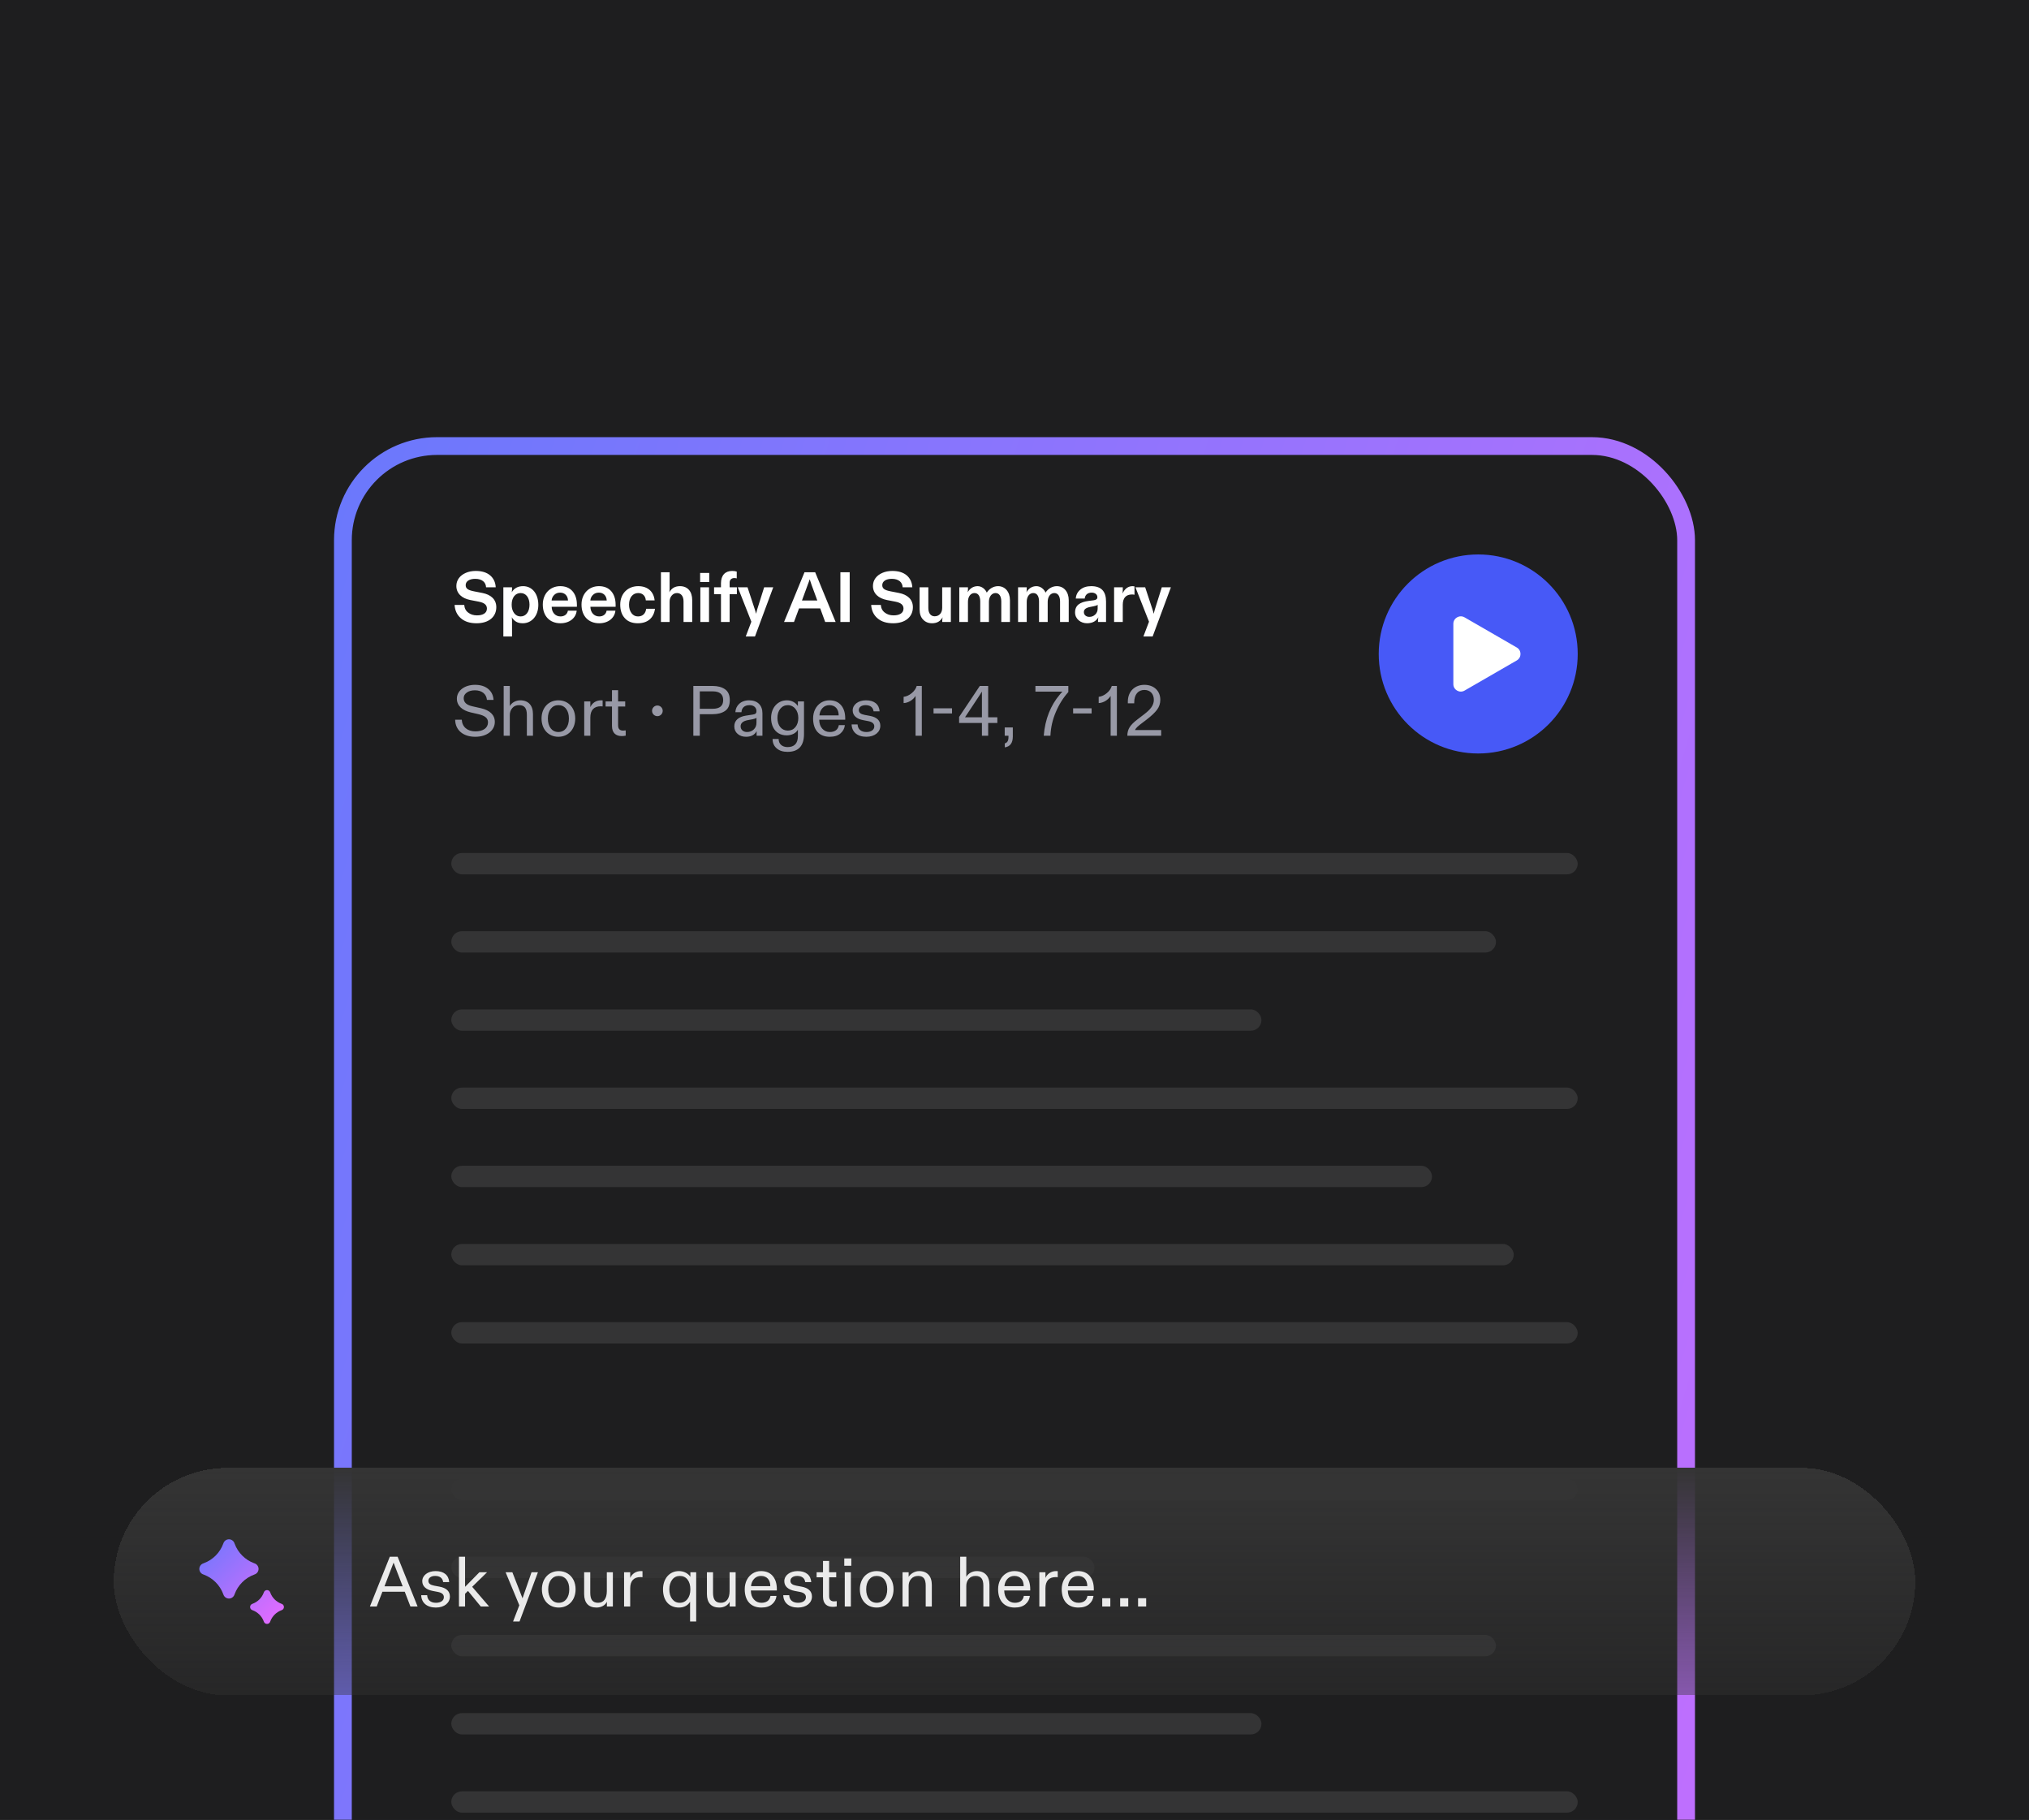
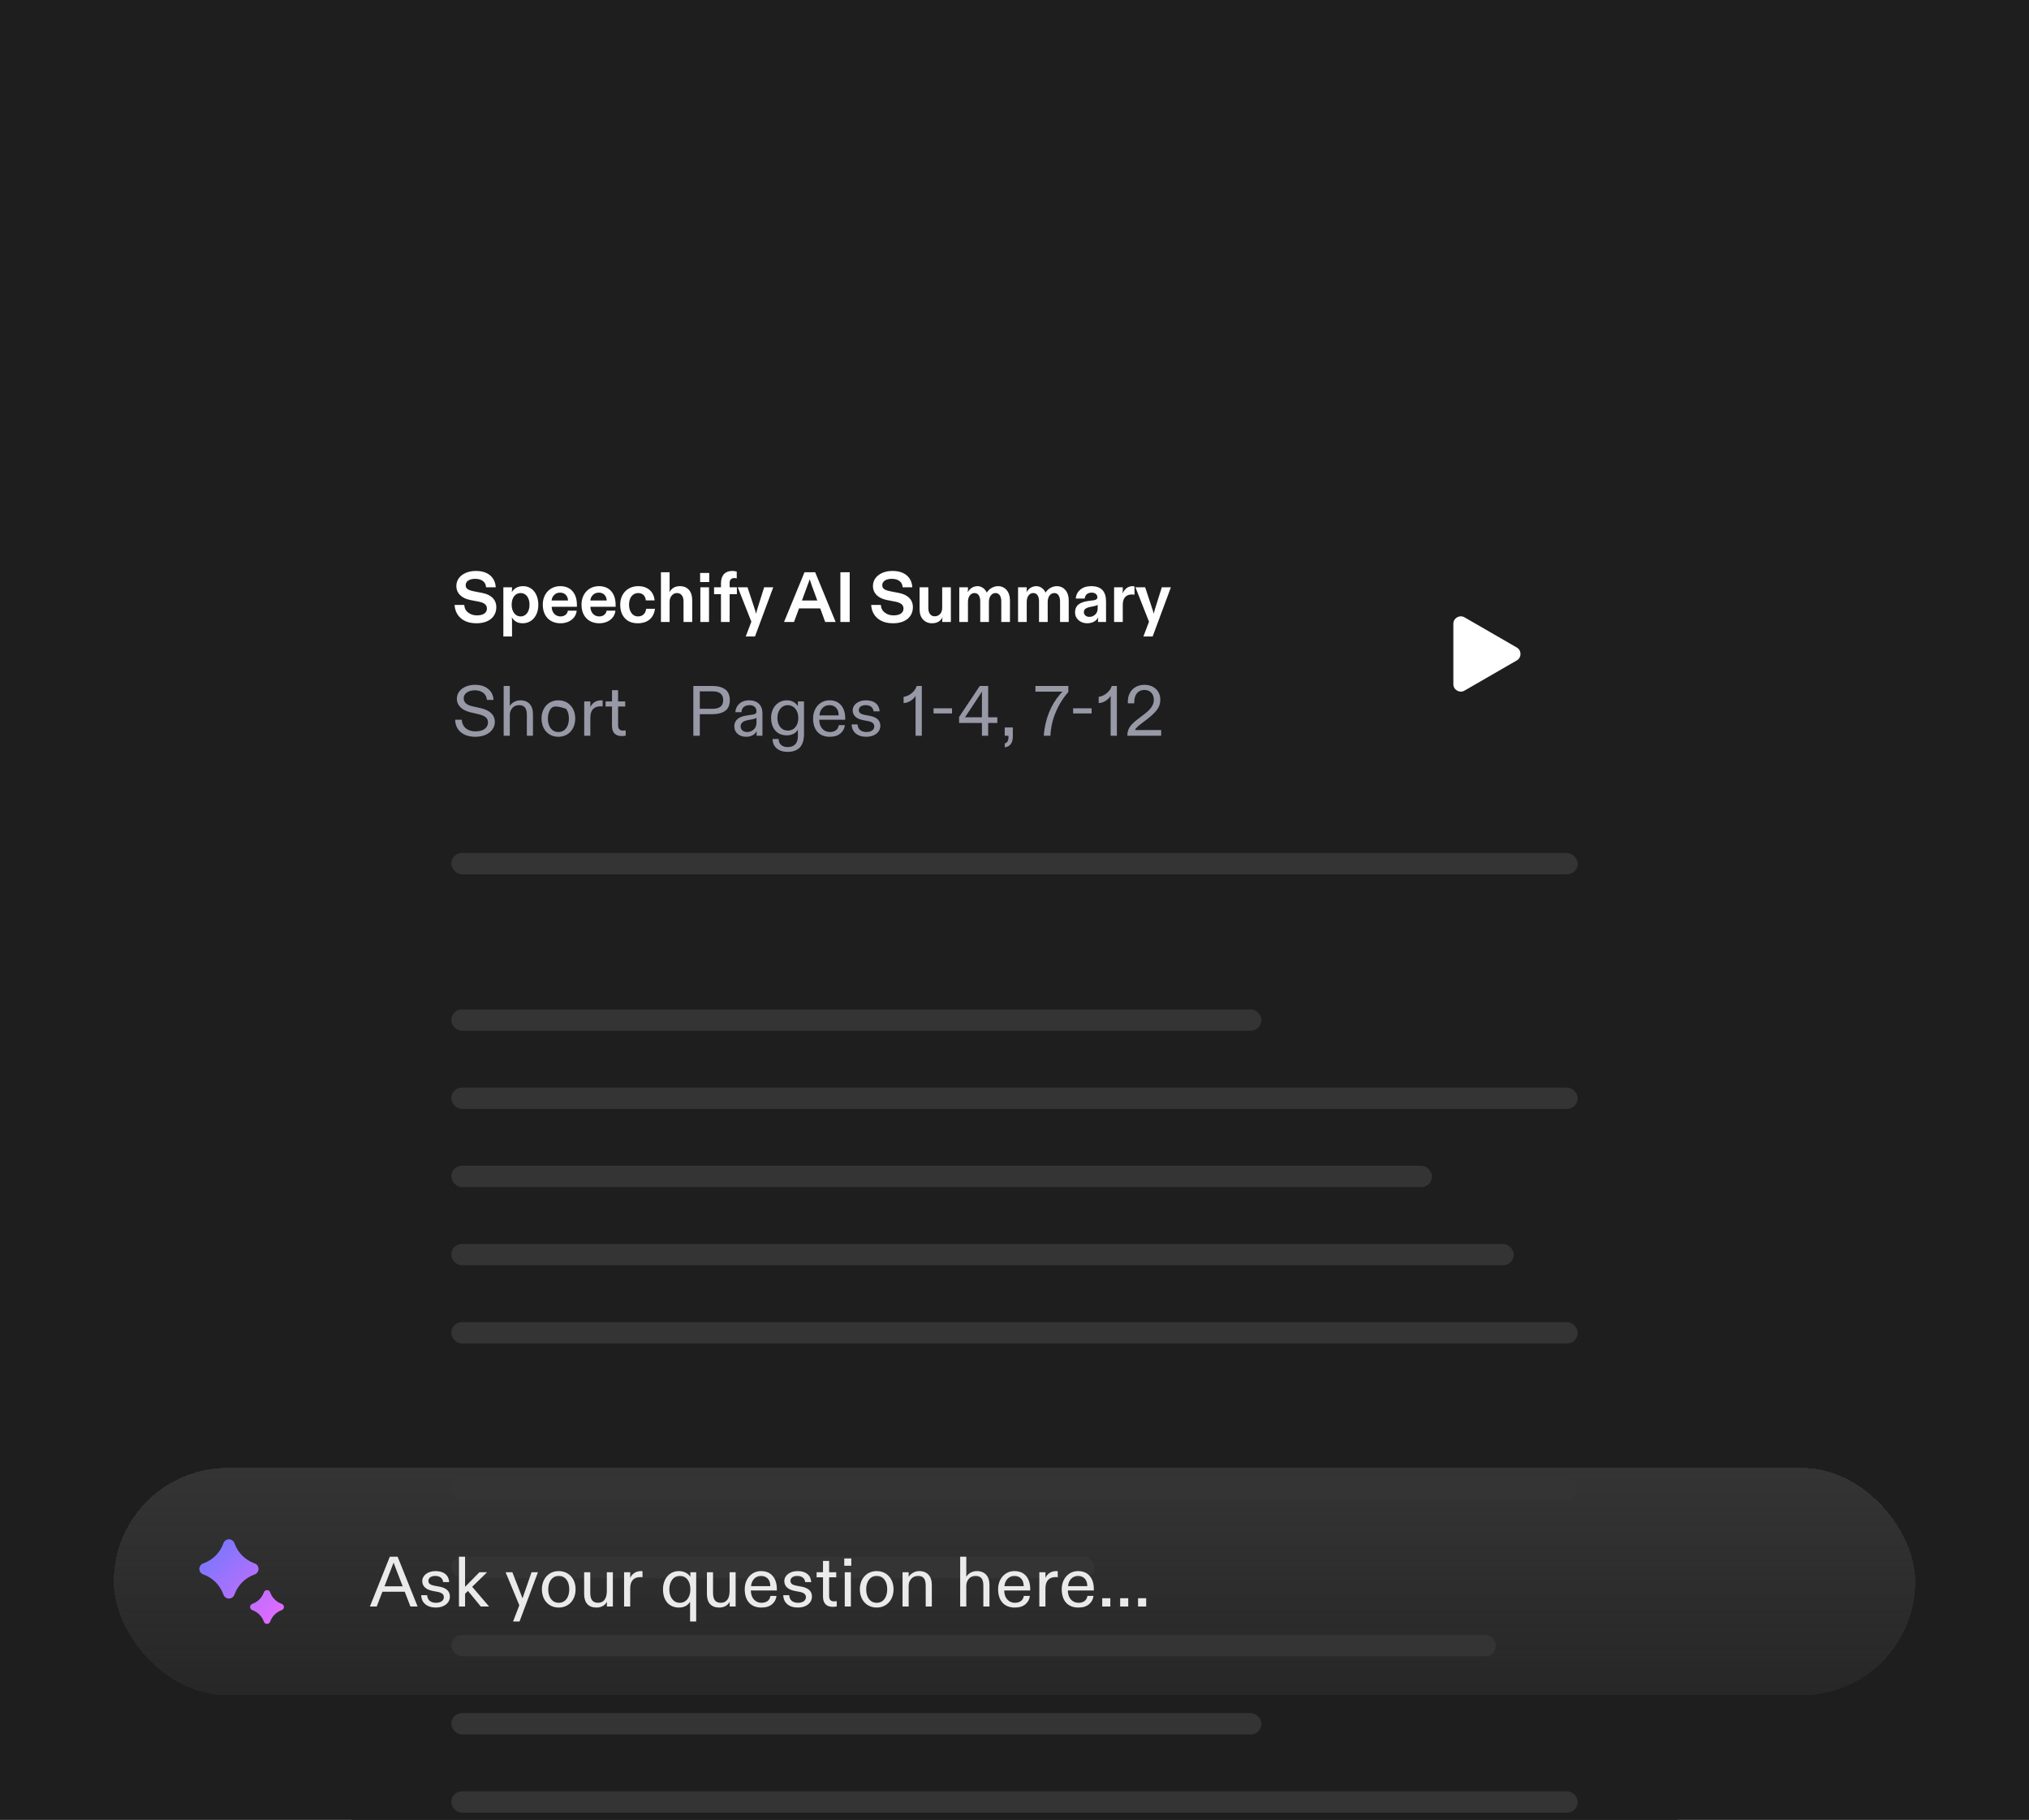
<svg xmlns="http://www.w3.org/2000/svg" width="571" height="512" viewBox="0 0 571 512" fill="none">
  <rect x="0" y="0" width="571" height="512" fill="#333333" stroke="none" />
  <g clip-path="url(#clip0_9447_85651)">
    <rect width="571" height="512" fill="#1E1E1F" />
-     <rect width="571" height="512" fill="#1E1E1F" />
    <g clip-path="url(#clip1_9447_85651)">
      <rect x="99" y="128" width="373" height="1266" rx="24" fill="#1E1E1F" />
      <path d="M127.929 170.2H130.649C130.709 171.14 131.089 171.86 131.769 172.36C132.429 172.88 133.249 173.14 134.229 173.14C135.909 173.14 137.029 172.5 137.029 171.22C137.029 170.18 136.269 169.58 134.729 169.28L132.349 168.82C130.009 168.36 128.429 167 128.429 164.86C128.429 163.24 129.409 161.9 131.089 161.18C131.909 160.82 132.849 160.64 133.889 160.64C135.609 160.64 136.949 161.06 137.929 161.88C138.909 162.72 139.429 163.84 139.509 165.24H136.789C136.729 163.86 135.709 162.86 133.729 162.86C132.149 162.86 131.049 163.52 131.049 164.64C131.049 165.66 131.809 166.06 133.409 166.38L135.769 166.84C138.109 167.3 139.669 168.62 139.669 170.84C139.669 173.48 137.649 175.36 134.109 175.36C132.249 175.36 130.789 174.9 129.709 173.96C128.629 173.04 128.029 171.78 127.929 170.2ZM141.654 179.08V165.24H144.094V165.68C144.094 165.96 144.074 166.28 144.014 166.64C144.694 165.5 145.754 164.92 147.214 164.92C149.794 164.92 151.494 167.1 151.494 170.18C151.494 173.3 149.614 175.36 147.114 175.36C145.574 175.36 144.714 174.76 144.014 173.66C144.074 174.02 144.094 174.34 144.094 174.6V179.08H141.654ZM144.694 167.74C144.234 168.34 143.994 169.14 143.994 170.14C143.994 171.12 144.234 171.9 144.694 172.52C145.154 173.14 145.774 173.44 146.514 173.44C148.014 173.44 149.014 172.12 149.014 170.14C149.014 168.2 148.054 166.86 146.514 166.86C145.774 166.86 145.154 167.16 144.694 167.74ZM152.752 170.1C152.752 167.04 154.832 164.92 157.652 164.92C159.132 164.92 160.292 165.4 161.112 166.34C161.932 167.28 162.352 168.56 162.352 170.18V170.72H155.252C155.272 172.3 156.272 173.44 157.732 173.44C158.832 173.44 159.652 172.84 159.812 171.82H162.292C162.092 173.84 160.312 175.36 157.732 175.36C154.792 175.36 152.752 173.42 152.752 170.1ZM155.992 167.36C155.552 167.78 155.292 168.3 155.232 168.96H159.852C159.792 167.62 158.932 166.74 157.632 166.74C156.972 166.74 156.432 166.94 155.992 167.36ZM163.648 170.1C163.648 167.04 165.728 164.92 168.548 164.92C170.028 164.92 171.188 165.4 172.008 166.34C172.828 167.28 173.248 168.56 173.248 170.18V170.72H166.148C166.168 172.3 167.168 173.44 168.628 173.44C169.728 173.44 170.548 172.84 170.708 171.82H173.188C172.988 173.84 171.208 175.36 168.628 175.36C165.688 175.36 163.648 173.42 163.648 170.1ZM166.888 167.36C166.448 167.78 166.188 168.3 166.128 168.96H170.748C170.688 167.62 169.828 166.74 168.528 166.74C167.868 166.74 167.328 166.94 166.888 167.36ZM175.864 173.96C174.984 173.02 174.544 171.74 174.544 170.12C174.544 166.94 176.744 164.92 179.604 164.92C182.344 164.92 183.984 166.52 184.224 168.92H181.744C181.664 167.74 180.904 166.86 179.604 166.86C178.104 166.86 177.024 168.08 177.024 170.14C177.024 171.12 177.264 171.9 177.724 172.52C178.184 173.14 178.804 173.44 179.544 173.44C180.924 173.44 181.704 172.54 181.844 171.28H184.324C183.984 173.84 182.304 175.36 179.484 175.36C177.944 175.36 176.724 174.9 175.864 173.96ZM186.001 161H188.441V165.68C188.441 165.98 188.421 166.3 188.361 166.64C188.981 165.5 189.981 164.92 191.361 164.92C193.521 164.92 194.801 166.42 194.801 168.84V175H192.361V169.2C192.361 167.76 191.661 166.86 190.521 166.86C189.921 166.86 189.421 167.1 189.041 167.56C188.641 168.02 188.441 168.6 188.441 169.28V175H186.001V161ZM199.592 163.76H197.032V161.2H199.592V163.76ZM197.092 175V165.24H199.532V175H197.092ZM200.954 167.18V165.24H202.894V164.12C202.894 161.86 204.094 160.64 206.034 160.64C206.534 160.64 206.974 160.7 207.334 160.82V162.74C207.154 162.68 206.934 162.64 206.654 162.64C205.874 162.64 205.334 163.1 205.334 163.92V165.24H207.374V167.18H205.334V175H202.894V167.18H200.954ZM211.447 174.92L207.627 165.24H210.367L212.447 171.54C212.567 171.88 212.667 172.26 212.767 172.7C212.807 172.48 212.907 172.08 213.067 171.54L215.047 165.24H217.607L212.467 179.08H209.867L211.447 174.92ZM223.445 175H220.645L226.405 161H229.405L235.165 175H232.225L230.825 171.18H224.865L223.445 175ZM225.685 168.96H230.005L228.405 164.6C228.185 164 228.005 163.46 227.865 162.98C227.725 163.44 227.525 163.98 227.285 164.6L225.685 168.96ZM236.501 175V161H239.121V175H236.501ZM245.164 170.2H247.884C247.944 171.14 248.324 171.86 249.004 172.36C249.664 172.88 250.484 173.14 251.464 173.14C253.144 173.14 254.264 172.5 254.264 171.22C254.264 170.18 253.504 169.58 251.964 169.28L249.584 168.82C247.244 168.36 245.664 167 245.664 164.86C245.664 163.24 246.644 161.9 248.324 161.18C249.144 160.82 250.084 160.64 251.124 160.64C252.844 160.64 254.184 161.06 255.164 161.88C256.144 162.72 256.664 163.84 256.744 165.24H254.024C253.964 163.86 252.944 162.86 250.964 162.86C249.384 162.86 248.284 163.52 248.284 164.64C248.284 165.66 249.044 166.06 250.644 166.38L253.004 166.84C255.344 167.3 256.904 168.62 256.904 170.84C256.904 173.48 254.884 175.36 251.344 175.36C249.484 175.36 248.024 174.9 246.944 173.96C245.864 173.04 245.264 171.78 245.164 170.2ZM258.79 165.24H261.25V171.06C261.25 172.48 261.89 173.4 263.03 173.4C264.29 173.4 265.15 172.46 265.15 171.04V165.24H267.59V175H265.17V174.6C265.17 174.3 265.21 174 265.27 173.66C264.67 174.8 263.67 175.36 262.29 175.36C261.27 175.36 260.43 175.02 259.77 174.32C259.11 173.64 258.79 172.68 258.79 171.44V165.24ZM269.961 165.24H272.401V165.68C272.401 166.04 272.381 166.36 272.321 166.64C272.881 165.66 273.801 164.92 275.141 164.92C276.281 164.92 277.301 165.78 277.701 166.74C278.321 165.72 279.521 164.92 280.861 164.92C282.821 164.92 284.221 166.5 284.221 168.86V175H281.781V169.22C281.781 167.78 281.201 166.86 280.161 166.86C279.101 166.86 278.301 167.86 278.301 169.32V175H275.861V169.22C275.861 167.76 275.301 166.86 274.241 166.86C273.181 166.86 272.401 167.82 272.401 169.32V175H269.961V165.24ZM286.502 165.24H288.942V165.68C288.942 166.04 288.922 166.36 288.862 166.64C289.422 165.66 290.342 164.92 291.682 164.92C292.822 164.92 293.842 165.78 294.242 166.74C294.862 165.72 296.062 164.92 297.402 164.92C299.362 164.92 300.762 166.5 300.762 168.86V175H298.322V169.22C298.322 167.78 297.742 166.86 296.702 166.86C295.642 166.86 294.842 167.86 294.842 169.32V175H292.402V169.22C292.402 167.76 291.842 166.86 290.782 166.86C289.722 166.86 288.942 167.82 288.942 169.32V175H286.502V165.24ZM302.543 172.32C302.543 170.26 303.963 169.4 306.343 169.08L307.743 168.9C308.523 168.8 308.823 168.52 308.823 168.02C308.823 167.3 308.203 166.74 307.223 166.74C306.103 166.74 305.363 167.36 305.263 168.4H302.743C302.823 167.36 303.263 166.52 304.043 165.88C304.823 165.24 305.843 164.92 307.083 164.92C309.983 164.92 311.263 166.44 311.263 169.26V175H309.003V174.6C309.003 174.34 309.043 174.02 309.103 173.66C308.543 174.7 307.503 175.36 305.903 175.36C304.163 175.36 302.543 174.18 302.543 172.32ZM305.523 171.24C305.183 171.48 305.023 171.8 305.023 172.22C305.023 173.04 305.683 173.56 306.563 173.56C307.223 173.56 307.763 173.34 308.223 172.9C308.683 172.46 308.903 171.9 308.903 171.22V170.16C308.703 170.34 308.323 170.48 307.743 170.58L306.943 170.74C306.323 170.84 305.863 171.02 305.523 171.24ZM313.529 175V165.24H315.969V165.98C315.969 166.34 315.949 166.68 315.889 167C316.549 165.62 317.489 164.92 318.749 164.92C318.929 164.92 319.109 164.94 319.269 164.98V167.34C319.049 167.28 318.829 167.26 318.569 167.26C316.969 167.26 315.969 168.14 315.969 170.16V175H313.529ZM323.355 174.92L319.535 165.24H322.275L324.355 171.54C324.475 171.88 324.575 172.26 324.675 172.7C324.715 172.48 324.815 172.08 324.975 171.54L326.955 165.24H329.515L324.375 179.08H321.775L323.355 174.92Z" fill="white" />
-       <path d="M128.092 202.5H129.952C130.052 204.52 131.552 205.78 133.772 205.78C136.032 205.78 137.332 204.78 137.332 203.24C137.332 201.98 136.372 201.34 134.552 200.92L132.472 200.44C130.152 199.9 128.572 198.6 128.572 196.58C128.572 194.32 130.752 192.68 133.692 192.68C135.192 192.68 136.432 193.06 137.372 193.82C138.312 194.6 138.812 195.62 138.892 196.92H137.032C136.892 195.26 135.592 194.22 133.652 194.22C132.752 194.22 131.992 194.42 131.392 194.84C130.792 195.26 130.492 195.78 130.492 196.42C130.492 197.62 131.272 198.34 132.932 198.72L135.412 199.28C137.792 199.84 139.252 201.1 139.252 203.12C139.252 205.44 137.112 207.3 133.752 207.3C130.352 207.3 128.132 205.44 128.092 202.5ZM141.747 193H143.467V198.66C144.007 197.7 145.147 197.04 146.427 197.04C148.667 197.04 149.987 198.46 149.987 200.92V207H148.267V201.14C148.267 199.28 147.607 198.4 146.087 198.4C145.287 198.4 144.647 198.66 144.187 199.2C143.707 199.74 143.467 200.42 143.467 201.2V207H141.747V193ZM152.401 202.16C152.401 199.16 154.361 197.04 157.141 197.04C158.961 197.04 160.461 197.94 161.281 199.5C161.681 200.28 161.881 201.18 161.881 202.16C161.881 205.22 159.881 207.3 157.141 207.3C154.361 207.3 152.401 205.22 152.401 202.16ZM154.181 202.16C154.181 204.46 155.321 205.96 157.141 205.96C158.961 205.96 160.101 204.46 160.101 202.16C160.101 201.02 159.841 200.12 159.301 199.42C158.761 198.74 158.041 198.4 157.141 198.4C156.241 198.4 155.541 198.74 155.001 199.42C154.461 200.12 154.181 201.02 154.181 202.16ZM164.412 207V197.36H166.132V198.96C166.632 197.82 167.732 197.04 169.152 197.04C169.332 197.04 169.492 197.04 169.592 197.06V198.76C169.412 198.74 169.232 198.72 169.052 198.72C167.152 198.72 166.132 199.8 166.132 201.9V207H164.412ZM170.426 197.36H172.226V194.18H173.946V197.36H175.946V198.78H173.946V204.08C173.946 205.14 174.466 205.56 175.366 205.56C175.566 205.56 175.806 205.54 176.086 205.5V206.98C175.726 207.06 175.346 207.1 174.966 207.1C173.366 207.1 172.226 206.26 172.226 204.26V198.78H170.426V197.36Z" fill="#9899A6" />
-       <circle cx="185" cy="200" r="1.5" fill="#9899A6" />
+       <path d="M128.092 202.5H129.952C130.052 204.52 131.552 205.78 133.772 205.78C136.032 205.78 137.332 204.78 137.332 203.24C137.332 201.98 136.372 201.34 134.552 200.92L132.472 200.44C130.152 199.9 128.572 198.6 128.572 196.58C128.572 194.32 130.752 192.68 133.692 192.68C135.192 192.68 136.432 193.06 137.372 193.82C138.312 194.6 138.812 195.62 138.892 196.92H137.032C136.892 195.26 135.592 194.22 133.652 194.22C132.752 194.22 131.992 194.42 131.392 194.84C130.792 195.26 130.492 195.78 130.492 196.42C130.492 197.62 131.272 198.34 132.932 198.72L135.412 199.28C137.792 199.84 139.252 201.1 139.252 203.12C139.252 205.44 137.112 207.3 133.752 207.3C130.352 207.3 128.132 205.44 128.092 202.5ZM141.747 193H143.467V198.66C144.007 197.7 145.147 197.04 146.427 197.04C148.667 197.04 149.987 198.46 149.987 200.92V207H148.267V201.14C148.267 199.28 147.607 198.4 146.087 198.4C145.287 198.4 144.647 198.66 144.187 199.2C143.707 199.74 143.467 200.42 143.467 201.2V207H141.747V193ZM152.401 202.16C152.401 199.16 154.361 197.04 157.141 197.04C158.961 197.04 160.461 197.94 161.281 199.5C161.681 200.28 161.881 201.18 161.881 202.16C161.881 205.22 159.881 207.3 157.141 207.3C154.361 207.3 152.401 205.22 152.401 202.16ZM154.181 202.16C154.181 204.46 155.321 205.96 157.141 205.96C158.961 205.96 160.101 204.46 160.101 202.16C160.101 201.02 159.841 200.12 159.301 199.42C156.241 198.4 155.541 198.74 155.001 199.42C154.461 200.12 154.181 201.02 154.181 202.16ZM164.412 207V197.36H166.132V198.96C166.632 197.82 167.732 197.04 169.152 197.04C169.332 197.04 169.492 197.04 169.592 197.06V198.76C169.412 198.74 169.232 198.72 169.052 198.72C167.152 198.72 166.132 199.8 166.132 201.9V207H164.412ZM170.426 197.36H172.226V194.18H173.946V197.36H175.946V198.78H173.946V204.08C173.946 205.14 174.466 205.56 175.366 205.56C175.566 205.56 175.806 205.54 176.086 205.5V206.98C175.726 207.06 175.346 207.1 174.966 207.1C173.366 207.1 172.226 206.26 172.226 204.26V198.78H170.426V197.36Z" fill="#9899A6" />
      <path d="M196.939 207H195.119V193H200.579C201.959 193 203.119 193.3 204.019 193.92C204.919 194.54 205.379 195.56 205.379 196.98C205.379 198.4 204.939 199.42 204.059 200.02C203.159 200.64 201.999 200.94 200.579 200.94H196.939V207ZM200.559 194.52H196.939V199.42H200.559C202.539 199.42 203.519 198.6 203.519 196.98C203.519 195.34 202.539 194.52 200.559 194.52ZM207.605 206.5C206.965 205.96 206.645 205.26 206.645 204.36C206.645 202.62 207.945 201.68 209.845 201.36L211.905 201.04C212.625 200.94 212.885 200.66 212.885 200.08C212.885 199.04 212.085 198.4 210.945 198.4C209.505 198.4 208.725 199.16 208.665 200.38H206.945C207.025 198.58 208.445 197.04 210.805 197.04C213.185 197.04 214.565 198.44 214.565 200.68V207H212.925V205.7C212.445 206.72 211.385 207.3 209.965 207.3C209.025 207.3 208.225 207.04 207.605 206.5ZM208.425 204.36C208.425 205.32 209.185 205.96 210.205 205.96C210.985 205.96 211.625 205.72 212.125 205.24C212.625 204.76 212.885 204.14 212.885 203.36V201.94C212.785 202.1 212.425 202.24 211.825 202.36L210.425 202.62C209.085 202.88 208.425 203.46 208.425 204.36ZM217.541 204.58C217.181 203.84 217.001 202.98 217.001 202C217.001 199.06 218.921 197.04 221.441 197.04C222.901 197.04 223.961 197.76 224.541 198.66V197.36H226.261V206.52C226.261 209.86 224.721 211.54 221.621 211.54C220.361 211.54 219.341 211.22 218.581 210.56C217.801 209.9 217.421 209.02 217.421 207.92H219.121C219.121 209.3 220.101 210.2 221.641 210.2C223.501 210.2 224.541 209.2 224.541 207.12V205.3C224.041 206.28 222.801 206.9 221.381 206.9C219.621 206.9 218.261 206.08 217.541 204.58ZM218.781 202C218.781 204.16 219.961 205.56 221.721 205.56C222.581 205.56 223.301 205.24 223.841 204.58C224.381 203.92 224.661 203.06 224.661 202C224.661 199.9 223.421 198.4 221.721 198.4C220.861 198.4 220.141 198.74 219.601 199.4C219.061 200.06 218.781 200.94 218.781 202ZM228.822 202.14C228.822 200.2 229.662 198.58 231.062 197.7C231.762 197.26 232.542 197.04 233.402 197.04C234.822 197.04 235.922 197.5 236.702 198.42C237.482 199.34 237.862 200.58 237.862 202.16V202.5H230.542C230.562 203.56 230.842 204.4 231.402 205.02C231.962 205.64 232.662 205.96 233.522 205.96C234.822 205.96 235.842 205.4 236.062 204.02H237.762C237.662 204.96 237.242 205.74 236.522 206.36C235.802 206.98 234.802 207.3 233.502 207.3C230.602 207.3 228.822 205.44 228.822 202.14ZM231.462 199.22C230.962 199.76 230.662 200.46 230.602 201.28H236.022C236.022 199.52 235.062 198.4 233.402 198.4C232.622 198.4 231.962 198.68 231.462 199.22ZM239.663 203.82H241.343C241.403 205.16 242.303 205.96 243.823 205.96C245.163 205.96 246.043 205.34 246.043 204.38C246.043 203.6 245.483 203.12 244.363 202.9L242.903 202.62C241.063 202.28 239.963 201.32 239.963 199.88C239.963 198.24 241.543 197.04 243.703 197.04C246.023 197.04 247.403 198.16 247.543 200.14H245.843C245.703 199 244.883 198.4 243.583 198.4C242.443 198.4 241.683 198.96 241.683 199.78C241.683 200.52 242.203 200.92 243.323 201.14L244.823 201.42C246.663 201.76 247.743 202.66 247.743 204.2C247.743 205.94 246.223 207.3 243.803 207.3C241.243 207.3 239.723 205.92 239.663 203.82ZM254.297 196.06C255.097 195.96 255.857 195.62 256.577 195.02C257.277 194.44 257.757 193.76 257.977 193H259.417V207H257.657V195.8C256.957 196.92 255.657 197.76 254.297 197.82V196.06ZM267.918 199.28V200.74H262.718V199.28H267.918ZM269.912 203.42V201.72L275.732 193H278.092V201.82H280.672V203.42H278.092V207H276.332V203.42H269.912ZM271.572 201.82H276.332V194.58L275.732 195.54L271.572 201.82ZM283.807 207H282.747V204.68H285.027V207.22C285.027 209.04 284.267 210.06 282.767 210.28V209.16C283.467 208.94 283.807 208.5 283.807 207.3V207ZM298.989 194.6H291.389V193H300.649V194.72C299.209 196.32 298.029 198.2 297.129 200.34C296.209 202.48 295.709 204.7 295.609 207H293.729C294.109 202.26 295.729 198.4 298.189 195.5C298.409 195.22 298.669 194.92 298.989 194.6ZM307.199 199.28V200.74H301.999V199.28H307.199ZM309.193 196.06C309.993 195.96 310.753 195.62 311.473 195.02C312.173 194.44 312.653 193.76 312.873 193H314.313V207H312.553V195.8C311.853 196.92 310.553 197.76 309.193 197.82V196.06ZM317.254 207C317.254 206.1 317.474 205.3 317.894 204.62C318.314 203.94 319.074 203.18 320.174 202.36L322.074 200.9C323.654 199.68 324.714 198.5 324.714 196.92C324.714 195.26 323.714 194.12 322.054 194.12C320.314 194.12 319.194 195.38 319.194 197.62V197.88H317.394V197.42C317.394 194.48 319.414 192.68 322.054 192.68C324.674 192.68 326.534 194.34 326.534 196.9C326.534 197.92 326.234 198.84 325.634 199.66C325.014 200.5 324.014 201.44 322.634 202.5L321.654 203.24C320.214 204.3 319.574 204.92 319.434 205.4H326.774V207H317.254Z" fill="#9899A6" />
      <g clip-path="url(#clip2_9447_85651)">
-         <circle cx="416" cy="184" r="28" fill="#4759F7" />
        <path d="M426.85 182.181C428.25 182.989 428.25 185.01 426.85 185.819L412.15 194.306C410.75 195.114 409 194.103 409 192.487L409 175.513C409 173.896 410.75 172.886 412.15 173.694L426.85 182.181Z" fill="white" />
      </g>
      <g opacity="0.56">
        <rect opacity="0.4" x="127" y="240" width="317" height="6" rx="3" fill="#808080" />
-         <rect opacity="0.4" x="127" y="262" width="294" height="6" rx="3" fill="#808080" />
        <rect opacity="0.4" x="127" y="284" width="228" height="6" rx="3" fill="#808080" />
        <rect opacity="0.4" x="127" y="306" width="317" height="6" rx="3" fill="#808080" />
        <rect opacity="0.4" x="127" y="328" width="276" height="6" rx="3" fill="#808080" />
        <rect opacity="0.4" x="127" y="350" width="299" height="6" rx="3" fill="#808080" />
        <rect opacity="0.4" x="127" y="372" width="317" height="6" rx="3" fill="#808080" />
        <rect opacity="0.4" x="127" y="416" width="317" height="6" rx="3" fill="#808080" />
        <rect opacity="0.4" x="127" y="438" width="181" height="6" rx="3" fill="#808080" />
        <rect opacity="0.4" x="127" y="460" width="294" height="6" rx="3" fill="#808080" />
        <rect opacity="0.4" x="127" y="482" width="228" height="6" rx="3" fill="#808080" />
        <rect opacity="0.4" x="127" y="504" width="317" height="6" rx="3" fill="#808080" />
      </g>
    </g>
-     <rect x="96.5" y="125.5" width="378" height="1271" rx="26.5" stroke="url(#paint0_linear_9447_85651)" stroke-width="5" stroke-linecap="round" stroke-linejoin="round" />
    <rect x="32" y="413" width="507" height="64" rx="32" fill="url(#paint1_linear_9447_85651)" shape-rendering="crispEdges" />
    <path d="M71.692 442.966L71.52 443.03C68.977 443.971 66.972 445.976 66.03 448.52L65.967 448.691C65.729 449.335 65.115 449.762 64.429 449.762C63.743 449.762 63.129 449.335 62.891 448.691L62.828 448.52C61.887 445.976 59.881 443.971 57.338 443.03L57.166 442.966C56.523 442.728 56.096 442.115 56.096 441.429C56.096 440.742 56.523 440.129 57.166 439.891L57.338 439.827C59.881 438.886 61.887 436.881 62.828 434.337L62.891 434.166C63.129 433.522 63.743 433.095 64.429 433.095C65.115 433.095 65.729 433.522 65.967 434.166L66.03 434.337C66.972 436.881 68.977 438.886 71.52 439.827L71.692 439.891C72.335 440.129 72.762 440.742 72.762 441.429C72.762 442.115 72.335 442.728 71.692 442.966Z" fill="url(#paint2_linear_9447_85651)" />
    <path d="M75.143 447.381C75.535 447.381 75.886 447.625 76.022 447.993L76.058 448.091C76.596 449.544 77.742 450.69 79.195 451.228L79.293 451.264C79.661 451.4 79.905 451.751 79.905 452.143C79.905 452.535 79.661 452.886 79.293 453.022L79.195 453.058C77.742 453.596 76.596 454.742 76.058 456.195L76.022 456.293C75.886 456.661 75.535 456.905 75.143 456.905C74.751 456.905 74.401 456.661 74.264 456.293L74.228 456.195C73.691 454.742 72.545 453.596 71.091 453.058L70.993 453.022C70.626 452.886 70.381 452.535 70.381 452.143C70.381 451.751 70.626 451.4 70.993 451.264L71.091 451.228C72.545 450.69 73.691 449.544 74.228 448.091L74.264 447.993C74.401 447.625 74.751 447.381 75.143 447.381Z" fill="url(#paint3_linear_9447_85651)" />
    <path opacity="0.9" d="M104.1 452L109.7 438H111.9L117.52 452H115.5L113.9 447.84H107.62L106.02 452H104.1ZM108.2 446.32H113.32L111.16 440.72C111.06 440.48 111.02 440.32 111 440.26L110.76 439.66L108.2 446.32ZM118.533 448.82H120.213C120.273 450.16 121.173 450.96 122.693 450.96C124.033 450.96 124.913 450.34 124.913 449.38C124.913 448.6 124.353 448.12 123.233 447.9L121.773 447.62C119.933 447.28 118.833 446.32 118.833 444.88C118.833 443.24 120.413 442.04 122.573 442.04C124.893 442.04 126.273 443.16 126.413 445.14H124.713C124.573 444 123.753 443.4 122.453 443.4C121.313 443.4 120.553 443.96 120.553 444.78C120.553 445.52 121.073 445.92 122.193 446.14L123.693 446.42C125.533 446.76 126.613 447.66 126.613 449.2C126.613 450.94 125.093 452.3 122.673 452.3C120.113 452.3 118.593 450.92 118.533 448.82ZM129.161 452V438H130.881V446.46C131.121 446.2 131.381 445.94 131.641 445.7L134.921 442.36H137.081L132.881 446.46L137.641 452H135.301L131.701 447.62L130.881 448.42V452H129.161ZM142.287 442.36H144.187L147.047 449.7L149.587 442.36H151.387L146.207 456.22H144.387L146.147 451.66L142.287 442.36ZM152.501 447.16C152.501 444.16 154.461 442.04 157.241 442.04C159.061 442.04 160.561 442.94 161.381 444.5C161.781 445.28 161.981 446.18 161.981 447.16C161.981 450.22 159.981 452.3 157.241 452.3C154.461 452.3 152.501 450.22 152.501 447.16ZM154.281 447.16C154.281 449.46 155.421 450.96 157.241 450.96C159.061 450.96 160.201 449.46 160.201 447.16C160.201 446.02 159.941 445.12 159.401 444.42C158.861 443.74 158.141 443.4 157.241 443.4C156.341 443.4 155.641 443.74 155.101 444.42C154.561 445.12 154.281 446.02 154.281 447.16ZM164.392 442.36H166.112V448.14C166.112 450.04 166.772 450.96 168.312 450.96C169.892 450.96 170.772 449.76 170.772 447.68V442.36H172.472V452H170.792V450.66C170.332 451.68 169.172 452.3 167.872 452.3C165.612 452.3 164.392 450.96 164.392 448.5V442.36ZM175.63 452V442.36H177.35V443.96C177.85 442.82 178.95 442.04 180.37 442.04C180.55 442.04 180.71 442.04 180.81 442.06V443.76C180.63 443.74 180.45 443.72 180.27 443.72C178.37 443.72 177.35 444.8 177.35 446.9V452H175.63ZM186.582 447.18C186.582 444.24 188.342 442.04 191.082 442.04C192.522 442.04 193.722 442.76 194.282 443.66V442.36H195.922V456.22H194.202V450.66C193.622 451.7 192.462 452.3 191.082 452.3C188.382 452.3 186.582 450.42 186.582 447.18ZM189.182 444.44C188.642 445.14 188.362 446.06 188.362 447.18C188.362 448.32 188.642 449.22 189.182 449.92C189.722 450.62 190.422 450.96 191.302 450.96C192.182 450.96 192.902 450.62 193.462 449.92C194.002 449.24 194.282 448.32 194.282 447.18C194.282 446.04 194.022 445.12 193.482 444.42C192.942 443.74 192.222 443.4 191.342 443.4C190.442 443.4 189.722 443.74 189.182 444.44ZM198.942 442.36H200.662V448.14C200.662 450.04 201.322 450.96 202.862 450.96C204.442 450.96 205.322 449.76 205.322 447.68V442.36H207.022V452H205.342V450.66C204.882 451.68 203.722 452.3 202.422 452.3C200.162 452.3 198.942 450.96 198.942 448.5V442.36ZM209.58 447.14C209.58 445.2 210.42 443.58 211.82 442.7C212.52 442.26 213.3 442.04 214.16 442.04C215.58 442.04 216.68 442.5 217.46 443.42C218.24 444.34 218.62 445.58 218.62 447.16V447.5H211.3C211.32 448.56 211.6 449.4 212.16 450.02C212.72 450.64 213.42 450.96 214.28 450.96C215.58 450.96 216.6 450.4 216.82 449.02H218.52C218.42 449.96 218 450.74 217.28 451.36C216.56 451.98 215.56 452.3 214.26 452.3C211.36 452.3 209.58 450.44 209.58 447.14ZM212.22 444.22C211.72 444.76 211.42 445.46 211.36 446.28H216.78C216.78 444.52 215.82 443.4 214.16 443.4C213.38 443.4 212.72 443.68 212.22 444.22ZM220.421 448.82H222.101C222.161 450.16 223.061 450.96 224.581 450.96C225.921 450.96 226.801 450.34 226.801 449.38C226.801 448.6 226.241 448.12 225.121 447.9L223.661 447.62C221.821 447.28 220.721 446.32 220.721 444.88C220.721 443.24 222.301 442.04 224.461 442.04C226.781 442.04 228.161 443.16 228.301 445.14H226.601C226.461 444 225.641 443.4 224.341 443.4C223.201 443.4 222.441 443.96 222.441 444.78C222.441 445.52 222.961 445.92 224.081 446.14L225.581 446.42C227.421 446.76 228.501 447.66 228.501 449.2C228.501 450.94 226.981 452.3 224.561 452.3C222.001 452.3 220.481 450.92 220.421 448.82ZM229.812 442.36H231.612V439.18H233.332V442.36H235.332V443.78H233.332V449.08C233.332 450.14 233.852 450.56 234.752 450.56C234.952 450.56 235.192 450.54 235.472 450.5V451.98C235.112 452.06 234.732 452.1 234.352 452.1C232.752 452.1 231.612 451.26 231.612 449.26V443.78H229.812V442.36ZM239.573 440.54H237.593V438.48H239.573V440.54ZM237.733 452V442.36H239.453V452H237.733ZM241.981 447.16C241.981 444.16 243.941 442.04 246.721 442.04C248.541 442.04 250.041 442.94 250.861 444.5C251.261 445.28 251.461 446.18 251.461 447.16C251.461 450.22 249.461 452.3 246.721 452.3C243.941 452.3 241.981 450.22 241.981 447.16ZM243.761 447.16C243.761 449.46 244.901 450.96 246.721 450.96C248.541 450.96 249.681 449.46 249.681 447.16C249.681 446.02 249.421 445.12 248.881 444.42C248.341 443.74 247.621 443.4 246.721 443.4C245.821 443.4 245.121 443.74 244.581 444.42C244.041 445.12 243.761 446.02 243.761 447.16ZM253.992 442.36H255.712V443.66C256.252 442.78 257.412 442.04 258.672 442.04C260.912 442.04 262.232 443.46 262.232 445.92V452H260.512V446.14C260.512 444.28 259.892 443.4 258.392 443.4C257.572 443.4 256.932 443.66 256.452 444.2C255.952 444.74 255.712 445.42 255.712 446.2V452H253.992V442.36ZM270.213 438H271.933V443.66C272.473 442.7 273.613 442.04 274.893 442.04C277.133 442.04 278.453 443.46 278.453 445.92V452H276.733V446.14C276.733 444.28 276.073 443.4 274.553 443.4C273.753 443.4 273.113 443.66 272.653 444.2C272.173 444.74 271.933 445.42 271.933 446.2V452H270.213V438ZM280.887 447.14C280.887 445.2 281.727 443.58 283.127 442.7C283.827 442.26 284.607 442.04 285.467 442.04C286.887 442.04 287.987 442.5 288.767 443.42C289.547 444.34 289.927 445.58 289.927 447.16V447.5H282.607C282.627 448.56 282.907 449.4 283.467 450.02C284.027 450.64 284.727 450.96 285.587 450.96C286.887 450.96 287.907 450.4 288.127 449.02H289.827C289.727 449.96 289.307 450.74 288.587 451.36C287.867 451.98 286.867 452.3 285.567 452.3C282.667 452.3 280.887 450.44 280.887 447.14ZM283.527 444.22C283.027 444.76 282.727 445.46 282.667 446.28H288.087C288.087 444.52 287.127 443.4 285.467 443.4C284.687 443.4 284.027 443.68 283.527 444.22ZM292.488 452V442.36H294.208V443.96C294.708 442.82 295.808 442.04 297.228 442.04C297.408 442.04 297.568 442.04 297.668 442.06V443.76C297.488 443.74 297.308 443.72 297.128 443.72C295.228 443.72 294.208 444.8 294.208 446.9V452H292.488ZM298.787 447.14C298.787 445.2 299.627 443.58 301.027 442.7C301.727 442.26 302.507 442.04 303.367 442.04C304.787 442.04 305.887 442.5 306.667 443.42C307.447 444.34 307.827 445.58 307.827 447.16V447.5H300.507C300.527 448.56 300.807 449.4 301.367 450.02C301.927 450.64 302.627 450.96 303.487 450.96C304.787 450.96 305.807 450.4 306.027 449.02H307.727C307.627 449.96 307.207 450.74 306.487 451.36C305.767 451.98 304.767 452.3 303.467 452.3C300.567 452.3 298.787 450.44 298.787 447.14ZM301.427 444.22C300.927 444.76 300.627 445.46 300.567 446.28H305.987C305.987 444.52 305.027 443.4 303.367 443.4C302.587 443.4 301.927 443.68 301.427 444.22ZM312.468 449.68V452H310.188V449.68H312.468ZM317.512 449.68V452H315.232V449.68H317.512ZM322.555 449.68V452H320.275V449.68H322.555Z" fill="white" />
  </g>
  <defs>
    <filter id="filter0_d_9447_85651" x="-18" y="383" width="607" height="164" filterUnits="userSpaceOnUse" color-interpolation-filters="sRGB">
      <feFlood flood-opacity="0" result="BackgroundImageFix" />
      <feColorMatrix in="SourceAlpha" type="matrix" values="0 0 0 0 0 0 0 0 0 0 0 0 0 0 0 0 0 0 127 0" result="hardAlpha" />
      <feOffset dy="20" />
      <feGaussianBlur stdDeviation="25" />
      <feComposite in2="hardAlpha" operator="out" />
      <feColorMatrix type="matrix" values="0 0 0 0 0 0 0 0 0 0 0 0 0 0 0 0 0 0 0.1 0" />
      <feBlend mode="normal" in2="BackgroundImageFix" result="effect1_dropShadow_9447_85651" />
      <feBlend mode="normal" in="SourceGraphic" in2="effect1_dropShadow_9447_85651" result="shape" />
    </filter>
    <linearGradient id="paint0_linear_9447_85651" x1="472" y1="1394" x2="-214.386" y2="1191.8" gradientUnits="userSpaceOnUse">
      <stop stop-color="#EA6AFF" />
      <stop offset="1" stop-color="#6B78FC" />
    </linearGradient>
    <linearGradient id="paint1_linear_9447_85651" x1="285.5" y1="413" x2="285.5" y2="477" gradientUnits="userSpaceOnUse">
      <stop stop-color="#343434" />
      <stop offset="1" stop-color="#343434" stop-opacity="0.4" />
    </linearGradient>
    <linearGradient id="paint2_linear_9447_85651" x1="79.905" y1="456.905" x2="56.094" y2="433.097" gradientUnits="userSpaceOnUse">
      <stop stop-color="#EA6AFF" />
      <stop offset="1" stop-color="#6B78FC" />
    </linearGradient>
    <linearGradient id="paint3_linear_9447_85651" x1="79.905" y1="456.905" x2="56.094" y2="433.097" gradientUnits="userSpaceOnUse">
      <stop stop-color="#EA6AFF" />
      <stop offset="1" stop-color="#6B78FC" />
    </linearGradient>
    <clipPath id="clip0_9447_85651">
      <rect width="571" height="512" fill="white" />
    </clipPath>
    <clipPath id="clip1_9447_85651">
      <rect x="99" y="128" width="373" height="1266" rx="24" fill="white" />
    </clipPath>
    <clipPath id="clip2_9447_85651">
      <rect width="56" height="56" fill="white" transform="translate(388 156)" />
    </clipPath>
  </defs>
</svg>